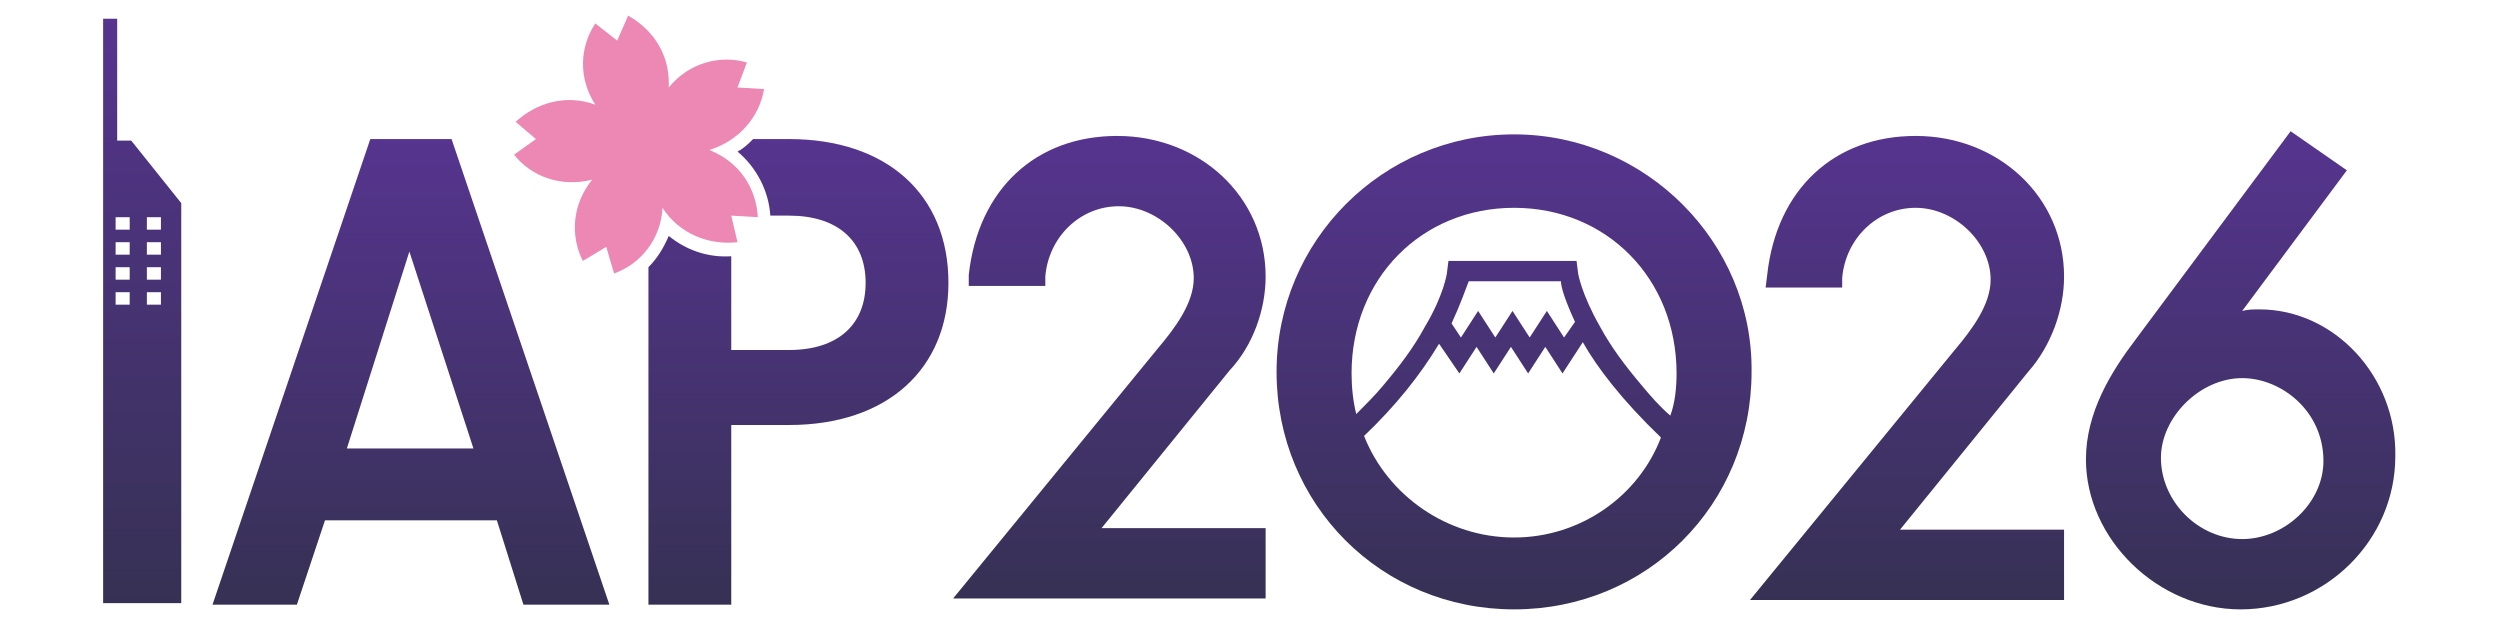
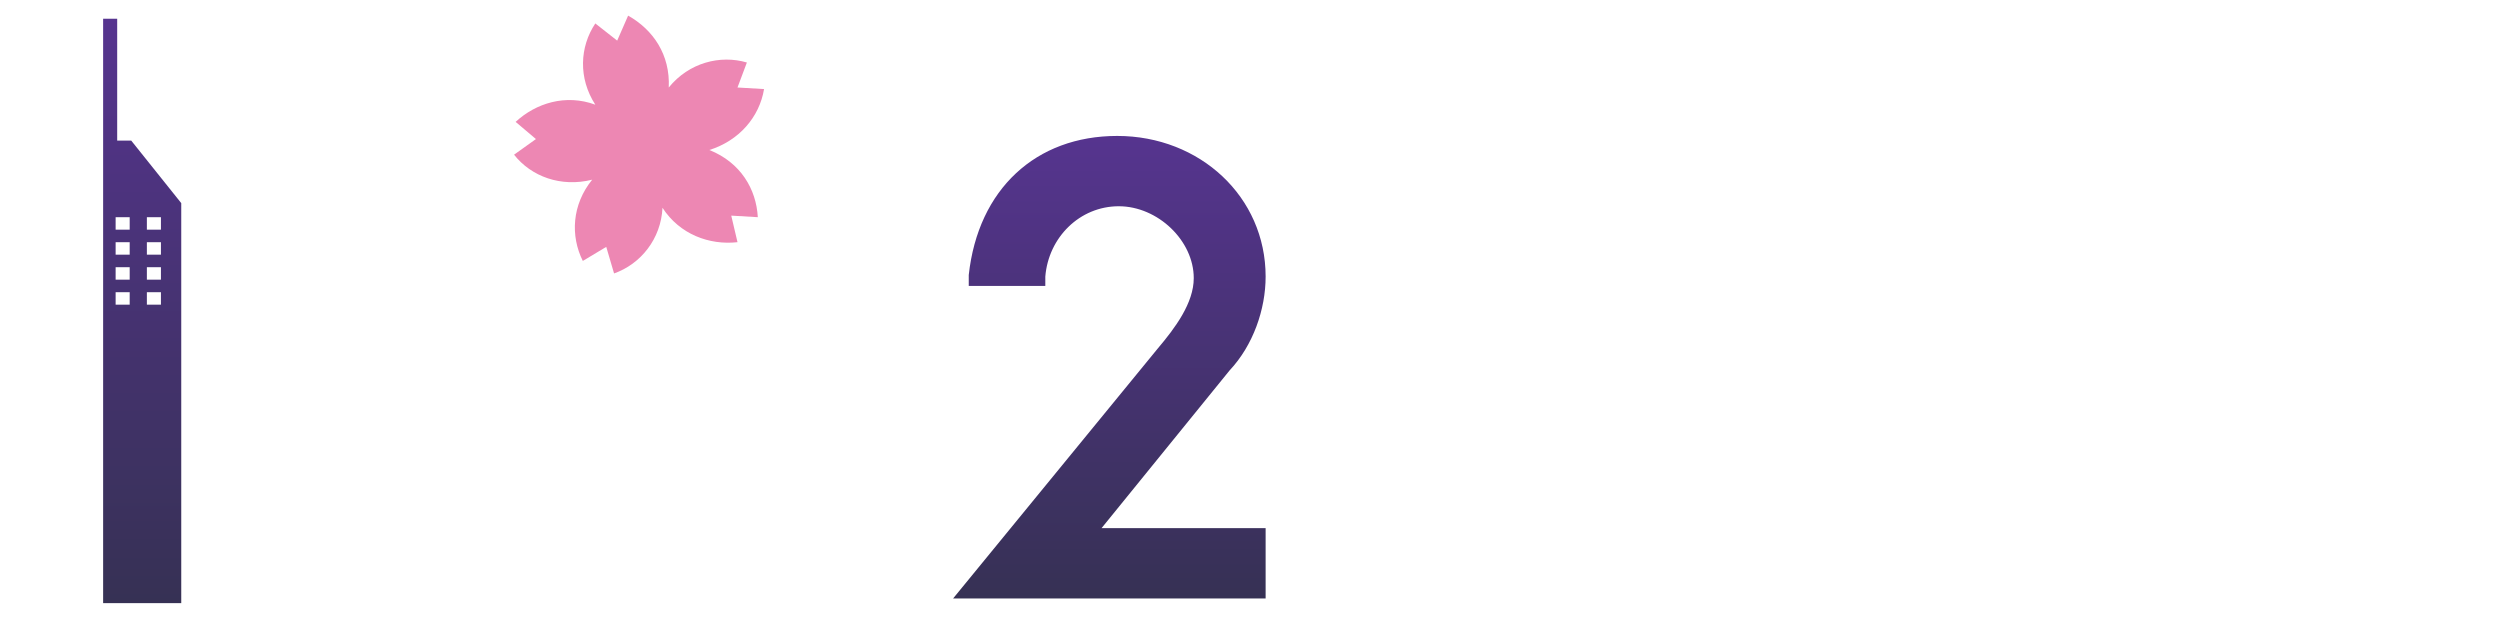
<svg xmlns="http://www.w3.org/2000/svg" version="1.1" id="レイヤー_1" x="0px" y="0px" viewBox="0 0 160 40" style="enable-background:new 0 0 160 40;" xml:space="preserve">
  <style type="text/css">
	.st0{fill:url(#SVGID_1_);}
	.st1{fill:url(#SVGID_00000070120647435310181190000002147089872689053580_);}
	.st2{fill:url(#SVGID_00000094610849911940006890000006146727530903004824_);}
	.st3{fill:#ED87B3;}
	.st4{fill:url(#SVGID_00000104685450422641560000000016491660040144413361_);}
	.st5{fill:url(#SVGID_00000030455736249180243450000011158006431089799808_);}
	.st6{fill:url(#SVGID_00000050639646280378389150000015637859454949159855_);}
	.st7{fill:url(#SVGID_00000071530048217213524910000013652221591491936917_);}
</style>
  <g>
    <g>
      <linearGradient id="SVGID_1_" gradientUnits="userSpaceOnUse" x1="51.079" y1="8.87" x2="51.079" y2="38.653">
        <stop offset="0" style="stop-color:#56348F" />
        <stop offset="1" style="stop-color:#363154" />
      </linearGradient>
-       <path class="st0" d="M50.5,8.9h-2.3c-0.3,0.3-0.6,0.6-1,0.8c1.2,1,2,2.5,2.1,4.1l0,0h1.2c3.1,0,4.9,1.6,4.9,4.3    c0,2.7-1.8,4.3-4.9,4.3h-3.7v-6c-1.5,0.1-2.9-0.4-4-1.3c-0.3,0.7-0.7,1.4-1.3,2v21.6h5.3V27.2h3.7c6.3,0,10.2-3.6,10.2-9.1    C60.7,12.4,56.7,8.9,50.5,8.9z" />
      <linearGradient id="SVGID_00000035497921119958857960000017366899032620798391_" gradientUnits="userSpaceOnUse" x1="26.292" y1="8.87" x2="26.292" y2="38.653">
        <stop offset="0" style="stop-color:#56348F" />
        <stop offset="1" style="stop-color:#363154" />
      </linearGradient>
-       <path style="fill:url(#SVGID_00000035497921119958857960000017366899032620798391_);" d="M23.7,8.9h5.2L39,38.7h-5.5l-1.7-5.4h-11    L19,38.7h-5.4L23.7,8.9z M30.3,28.7l-4.1-12.6l-4,12.6H30.3z" />
      <linearGradient id="SVGID_00000095307110771788993820000016085207058337607838_" gradientUnits="userSpaceOnUse" x1="9.114" y1="1.173" x2="9.114" y2="38.614">
        <stop offset="0" style="stop-color:#56348F" />
        <stop offset="1" style="stop-color:#363154" />
      </linearGradient>
      <path style="fill:url(#SVGID_00000095307110771788993820000016085207058337607838_);" d="M8.4,9H7.5V1.2H6.6V9v4v25.6h5V13L8.4,9z     M8.3,19.5H7.4v-0.8h0.9V19.5z M8.3,17.9H7.4v-0.8h0.9V17.9z M8.3,16.3H7.4v-0.8h0.9V16.3z M8.3,14.7H7.4v-0.8h0.9V14.7z     M10.3,19.5H9.4v-0.8h0.9V19.5z M10.3,17.9H9.4v-0.8h0.9V17.9z M10.3,16.3H9.4v-0.8h0.9V16.3z M10.3,14.7H9.4v-0.8h0.9V14.7z" />
      <g>
        <path class="st3" d="M48.9,5.7l-1.7-0.1L47.8,4c-1.7-0.5-3.7,0-5,1.6c0.1-2.1-1-3.7-2.6-4.6l-0.7,1.6l-1.4-1.1     c-1,1.5-1.1,3.5,0,5.2C36.2,6,34.3,6.6,33,7.8l1.3,1.1l-1.4,1c1.1,1.4,3,2.1,5,1.6c-1.3,1.6-1.4,3.6-0.6,5.2l1.5-0.9l0.5,1.7     c1.7-0.6,3-2.2,3.1-4.2c1.1,1.7,3,2.4,4.8,2.2l-0.4-1.7l1.7,0.1c-0.1-1.8-1.1-3.5-3.1-4.3C47.3,9,48.6,7.5,48.9,5.7z" />
      </g>
      <g>
        <linearGradient id="SVGID_00000113313481679516122450000006226583595203977374_" gradientUnits="userSpaceOnUse" x1="70.961" y1="8.648" x2="70.961" y2="38.41">
          <stop offset="0" style="stop-color:#56348F" />
          <stop offset="1" style="stop-color:#363154" />
        </linearGradient>
        <path style="fill:url(#SVGID_00000113313481679516122450000006226583595203977374_);" d="M81,17.7c0-5.1-4.2-9-9.5-9     c-5.2,0-8.9,3.4-9.5,8.9L62,18.3h4.9l0-0.6c0.2-2.5,2.2-4.5,4.7-4.5c2.5,0,4.8,2.2,4.8,4.6c0,1.6-1.2,3.2-2.3,4.5l-13.1,16H81     v-4.5H70.5l8.2-10.1C80.2,22.1,81,19.8,81,17.7z" />
        <linearGradient id="SVGID_00000103969456810409147020000001170960211517505692_" gradientUnits="userSpaceOnUse" x1="96.915" y1="8.648" x2="96.915" y2="39">
          <stop offset="0" style="stop-color:#56348F" />
          <stop offset="1" style="stop-color:#363154" />
        </linearGradient>
-         <path style="fill:url(#SVGID_00000103969456810409147020000001170960211517505692_);" d="M96.9,8.6c-8.4,0-15.2,6.8-15.2,15.2     c0,8.5,6.7,15.2,15.2,15.2s15.2-6.7,15.2-15.2C112.2,15.5,105.3,8.6,96.9,8.6z M96.9,13.3c5.9,0,10.4,4.5,10.4,10.6     c0,0.9-0.1,1.9-0.4,2.7c-0.7-0.6-1.3-1.3-1.8-1.9c-1.1-1.3-2-2.5-2.7-3.8c-1.2-2.1-1.4-3.4-1.4-3.4l-0.1-0.8l-8.2,0l-0.1,0.8     c0,0-0.2,1.4-1.4,3.4c-0.7,1.3-1.6,2.5-2.7,3.8c-0.5,0.6-1.1,1.2-1.7,1.8c-0.2-0.8-0.3-1.7-0.3-2.6C86.5,17.8,91,13.3,96.9,13.3z      M100.8,20.6l-0.7,1L99,19.9l-1.1,1.7l-1.1-1.7l-1.1,1.7l-1.1-1.7l-1.1,1.7l-0.6-0.9c0.6-1.3,0.9-2.2,1.1-2.7h5.9     C99.9,18.4,100.2,19.3,100.8,20.6z M96.9,34.4c-4.3,0-8.1-2.7-9.6-6.5c2-1.9,3.6-3.9,4.8-5.9l1.3,1.9l1.1-1.7l1.1,1.7l1.1-1.7     l1.1,1.7l1.1-1.7l1.1,1.7l1.3-2c0.9,1.6,2.5,3.7,5,6.1C104.9,31.7,101.2,34.4,96.9,34.4z" />
        <linearGradient id="SVGID_00000062191021002259659380000018418095191203543704_" gradientUnits="userSpaceOnUse" x1="122.079" y1="8.648" x2="122.079" y2="38.41">
          <stop offset="0" style="stop-color:#56348F" />
          <stop offset="1" style="stop-color:#363154" />
        </linearGradient>
-         <path style="fill:url(#SVGID_00000062191021002259659380000018418095191203543704_);" d="M132.1,17.7c0-5.1-4.2-9-9.5-9     c-5.2,0-8.9,3.4-9.5,8.9l-0.1,0.8h4.9l0-0.6c0.2-2.5,2.2-4.5,4.7-4.5c2.5,0,4.8,2.2,4.8,4.6c0,1.6-1.2,3.2-2.3,4.5l-13.1,16h20.1     v-4.5h-10.5l8.2-10.1C131.3,22.1,132.1,19.8,132.1,17.7z" />
        <linearGradient id="SVGID_00000012430183579690584580000016677348569194416317_" gradientUnits="userSpaceOnUse" x1="143.459" y1="8.4" x2="143.459" y2="39">
          <stop offset="0" style="stop-color:#56348F" />
          <stop offset="1" style="stop-color:#363154" />
        </linearGradient>
-         <path style="fill:url(#SVGID_00000012430183579690584580000016677348569194416317_);" d="M144.6,19.8c-0.4,0-0.7,0-1.1,0.1l6.7-9     l-3.6-2.5l-9.9,13.3c-1.6,2.1-3.2,4.7-3.2,7.7c0,5.1,4.6,9.6,9.9,9.6c5.4,0,9.9-4.4,9.9-9.8C153.4,24.1,149.4,19.8,144.6,19.8z      M143.5,34.5c-2.8,0-5.2-2.4-5.2-5.2c0-2.6,2.5-5.1,5.2-5.1c2.5,0,5.2,2.1,5.2,5.3C148.7,32.2,146.2,34.5,143.5,34.5z" />
      </g>
    </g>
  </g>
  <g>
</g>
  <g>
</g>
  <g>
</g>
  <g>
</g>
  <g>
</g>
  <g>
</g>
  <g>
</g>
  <g>
</g>
  <g>
</g>
  <g>
</g>
  <g>
</g>
  <g>
</g>
  <g>
</g>
  <g>
</g>
  <g>
</g>
</svg>